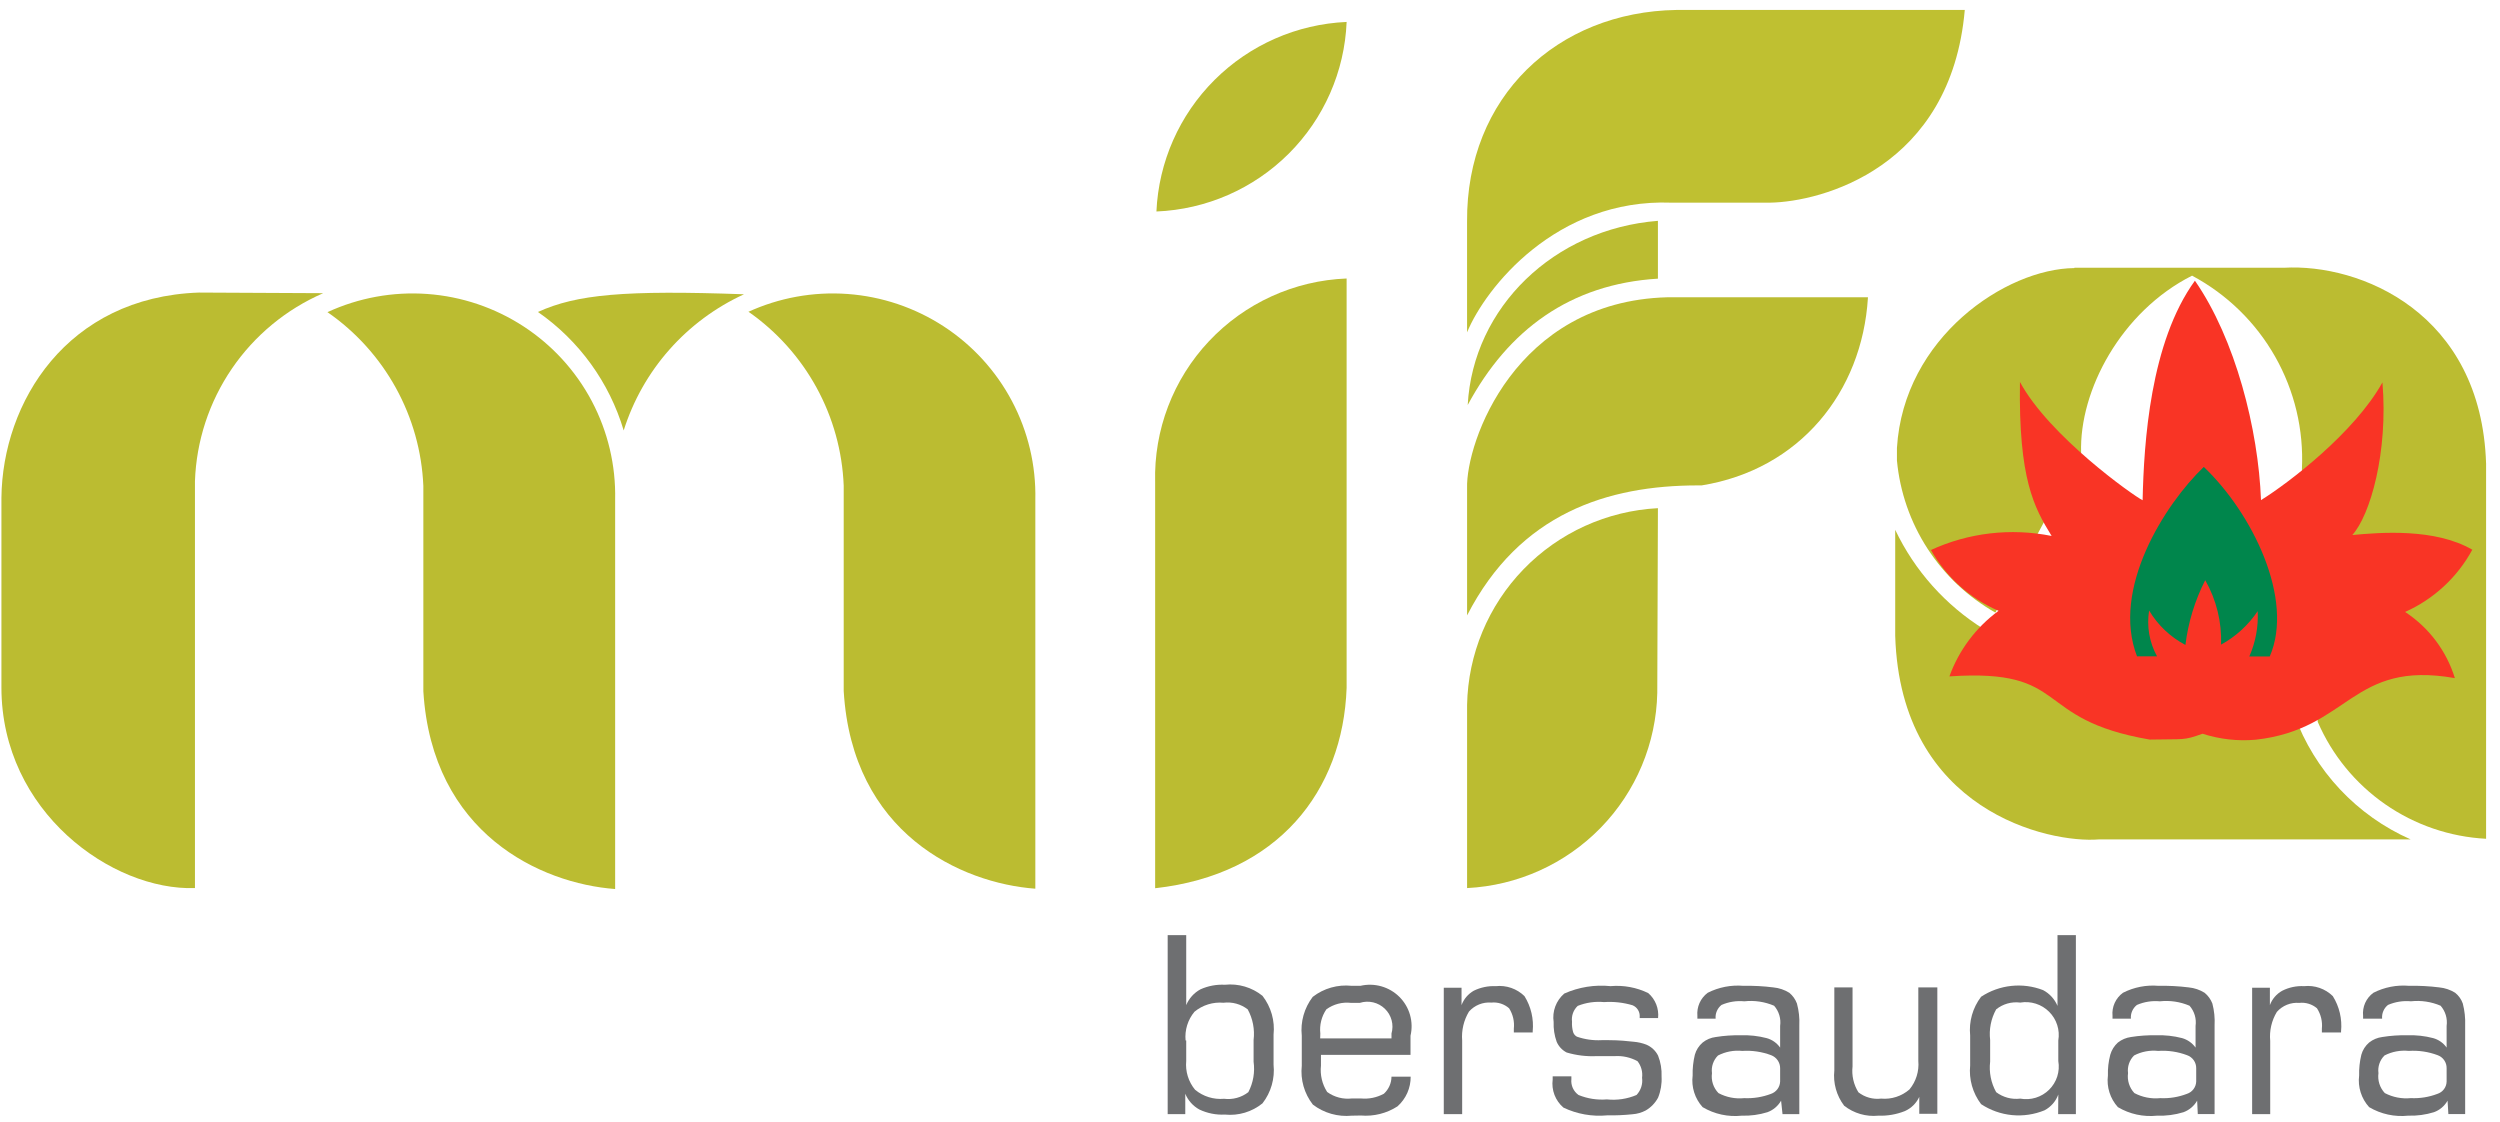
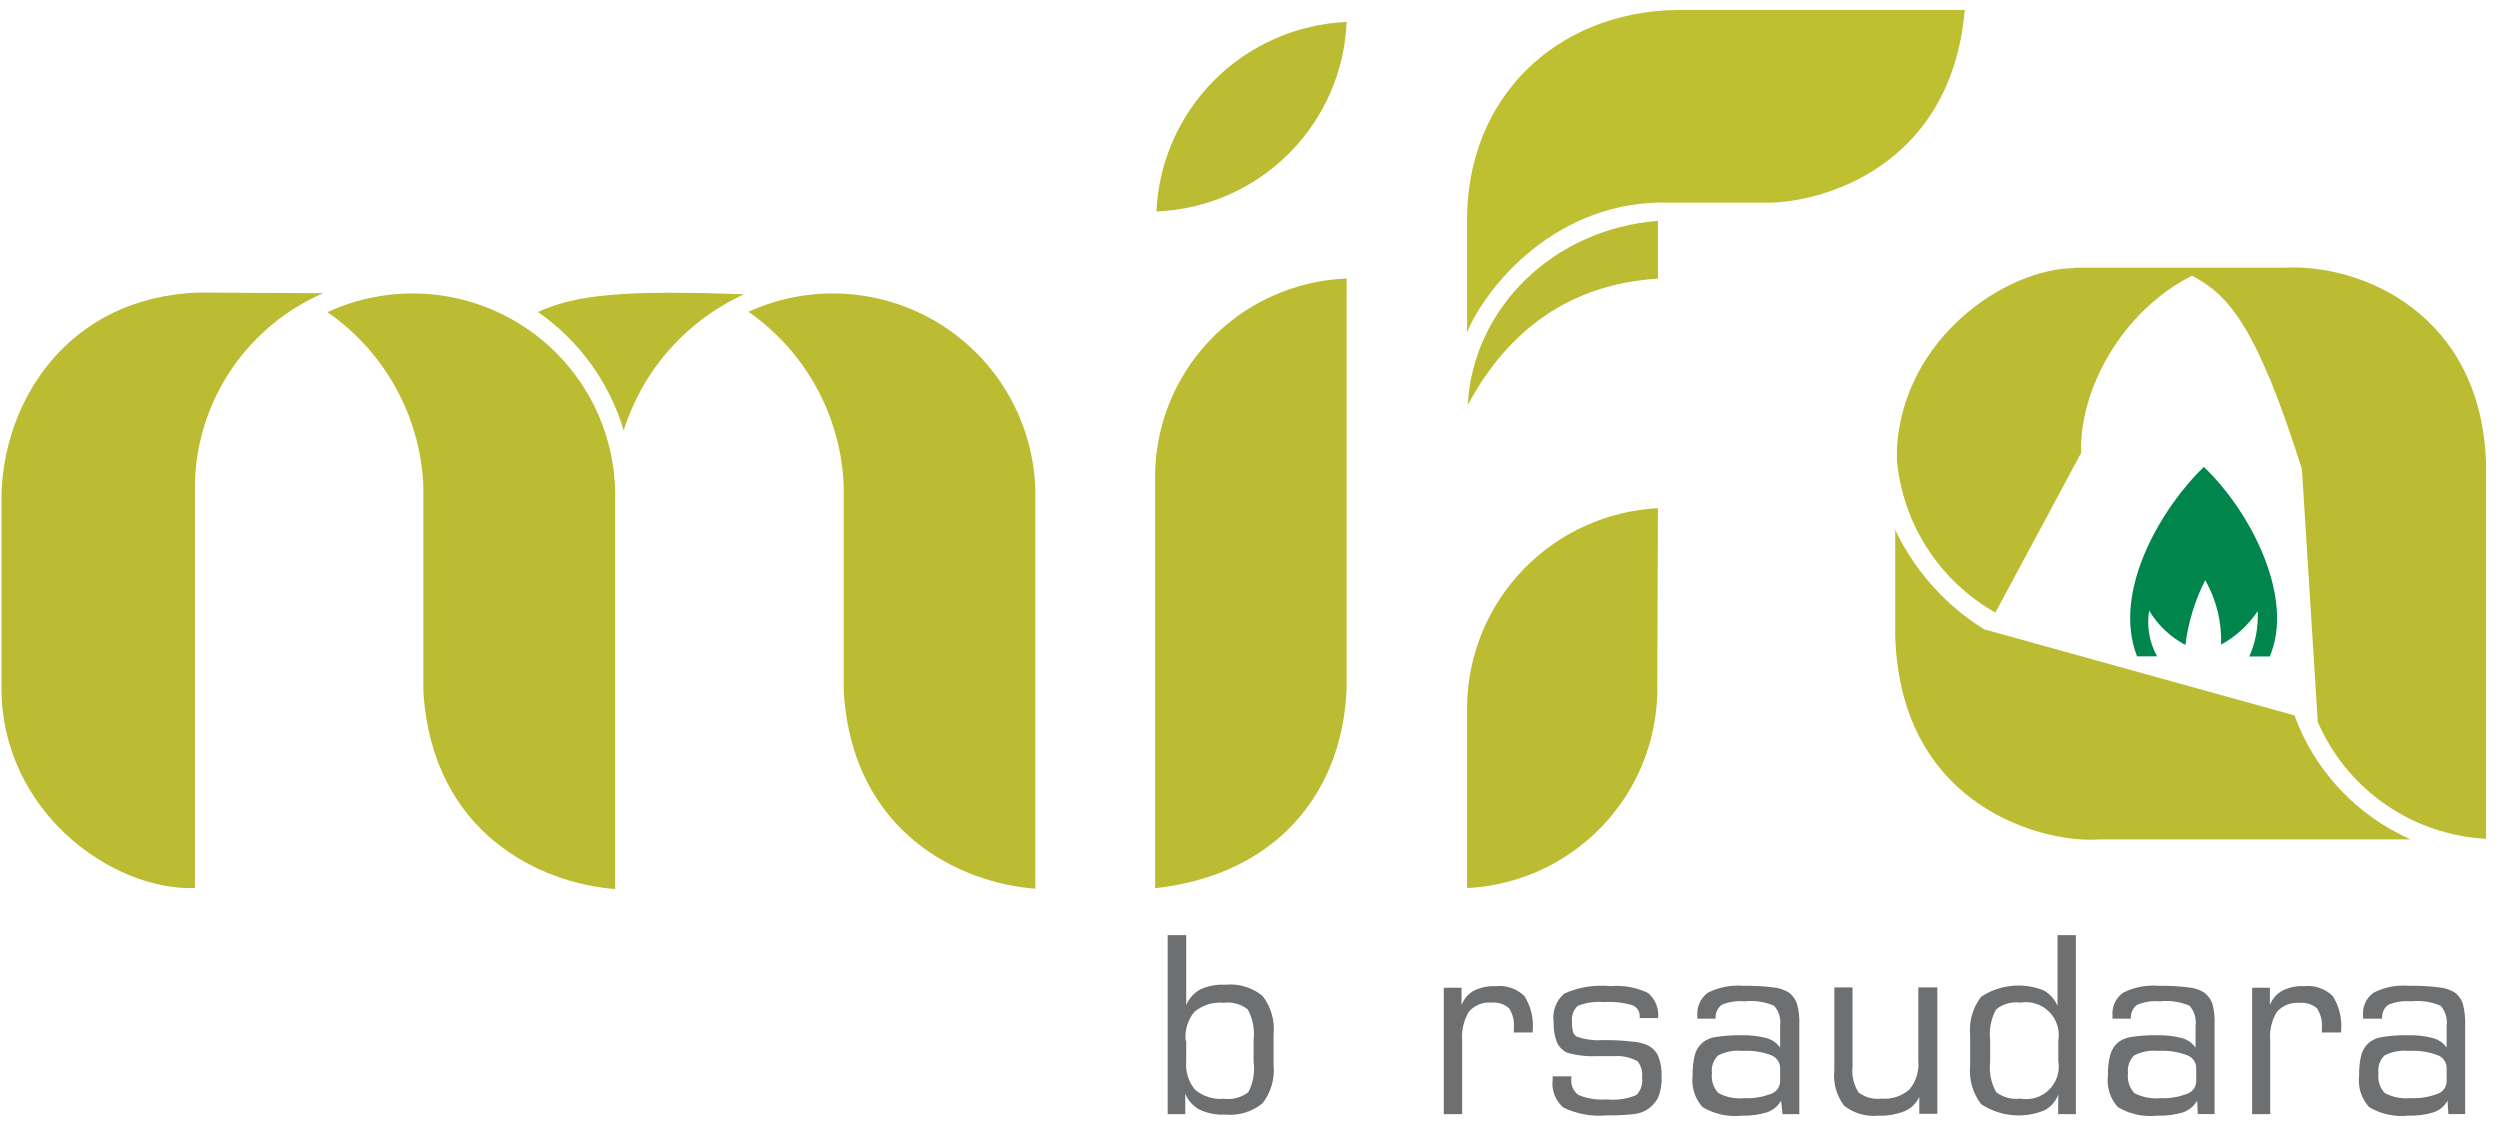
<svg xmlns="http://www.w3.org/2000/svg" width="156" height="70" viewBox="0 0 156 70" fill="none">
  <path d="M118.261 33.06C119.476 35.616 121.402 37.771 123.809 39.269L143.175 44.641C143.799 46.351 144.762 47.917 146.008 49.247C147.254 50.577 148.756 51.642 150.425 52.379H130.97C127.884 52.635 118.587 50.624 118.261 39.664V33.06Z" fill="#BBBC31" />
-   <path d="M129.446 16.708H142.512C147.259 16.432 154.835 19.498 155.132 28.931V52.34C152.873 52.221 150.693 51.475 148.837 50.186C146.981 48.897 145.523 47.117 144.628 45.047L143.639 29.276C143.76 26.823 143.18 24.387 141.966 22.249C140.753 20.112 138.957 18.362 136.785 17.201C132.364 19.429 129.733 24.367 129.862 28.26L124.511 38.226C122.797 37.252 121.343 35.882 120.274 34.229C119.205 32.577 118.551 30.691 118.369 28.733V27.955C118.785 21.055 125.174 16.767 129.437 16.728" fill="#BBBC31" />
-   <path d="M120.466 34.331C122.825 33.241 125.473 32.93 128.022 33.444C126.924 31.66 125.955 29.906 126.044 23.834C127.874 27.215 133.106 30.921 133.699 31.216C133.778 27.619 134.174 21.36 136.963 17.516C139.485 21.153 140.919 26.781 141.087 31.207C142.818 30.132 146.923 26.998 148.664 23.863C149.03 28.22 147.902 32.153 146.784 33.385C148.505 33.227 151.927 32.941 154.272 34.302C153.341 36.021 151.867 37.386 150.078 38.185C151.564 39.16 152.662 40.62 153.184 42.315C146.725 41.172 146.616 45.509 140.751 46.159C139.633 46.257 138.506 46.13 137.438 45.785C136.202 46.228 136.34 46.1 134.144 46.15C126.726 44.878 129.278 41.694 121.643 42.207C122.235 40.571 123.302 39.147 124.709 38.116C122.912 37.343 121.423 35.998 120.476 34.292" fill="#F93425" />
+   <path d="M129.446 16.708H142.512C147.259 16.432 154.835 19.498 155.132 28.931V52.34C152.873 52.221 150.693 51.475 148.837 50.186C146.981 48.897 145.523 47.117 144.628 45.047L143.639 29.276C140.753 20.112 138.957 18.362 136.785 17.201C132.364 19.429 129.733 24.367 129.862 28.26L124.511 38.226C122.797 37.252 121.343 35.882 120.274 34.229C119.205 32.577 118.551 30.691 118.369 28.733V27.955C118.785 21.055 125.174 16.767 129.437 16.728" fill="#BBBC31" />
  <path d="M133.334 40.954H134.599C134.119 40.083 133.945 39.077 134.105 38.096C134.646 39.007 135.43 39.751 136.37 40.244C136.543 38.836 136.961 37.468 137.606 36.203C138.303 37.427 138.645 38.819 138.595 40.225C139.514 39.721 140.298 39.004 140.88 38.135C140.929 39.106 140.75 40.075 140.356 40.964H141.632C143.184 37.386 140.534 32.004 137.517 29.136C135.084 31.462 131.721 36.755 133.353 40.964" fill="#00864C" />
  <path d="M20.167 18.295C17.858 19.299 15.882 20.932 14.466 23.008C13.05 25.084 12.252 27.516 12.165 30.025V55.416C7.012 55.593 0.089 50.665 0.089 42.898V31.07C0.148 25.106 4.174 18.542 12.412 18.256L20.167 18.295Z" fill="#BBBC31" />
  <path d="M46.425 18.363C38.987 18.097 35.991 18.363 33.567 19.467C36.14 21.256 38.026 23.863 38.918 26.86C39.505 24.999 40.475 23.282 41.768 21.819C43.061 20.355 44.648 19.178 46.425 18.363" fill="#BBBC31" />
  <path d="M20.434 19.478C22.381 18.579 24.525 18.189 26.665 18.344C28.805 18.499 30.87 19.195 32.666 20.365C34.462 21.535 35.929 23.142 36.93 25.034C37.93 26.926 38.431 29.04 38.385 31.178V55.475C33.746 55.13 26.961 52.025 26.417 43.134V30.32C26.326 28.176 25.738 26.081 24.7 24.201C23.662 22.32 22.202 20.703 20.434 19.478" fill="#BBBC31" />
  <path d="M46.653 19.478C48.6 18.579 50.745 18.189 52.885 18.344C55.025 18.499 57.09 19.195 58.886 20.365C60.682 21.535 62.149 23.142 63.149 25.034C64.15 26.926 64.651 29.04 64.605 31.178V55.455C59.966 55.11 53.171 52.005 52.647 43.114V30.301C52.562 28.16 51.982 26.068 50.953 24.188C49.923 22.307 48.472 20.688 46.713 19.458" fill="#BBBC31" />
  <path d="M84.029 17.378C80.76 17.506 77.674 18.913 75.438 21.293C73.201 23.672 71.996 26.834 72.081 30.093V55.425C79.737 54.577 83.802 49.363 84.029 42.927V17.378Z" fill="#BBBC31" />
  <path d="M84.03 1.369C80.926 1.506 77.987 2.797 75.79 4.986C73.594 7.175 72.299 10.104 72.161 13.197C75.268 13.071 78.214 11.784 80.413 9.593C82.612 7.402 83.903 4.466 84.03 1.369" fill="#BBBC31" />
  <path d="M103.454 31.71C100.279 31.877 97.284 33.236 95.075 35.515C92.865 37.794 91.604 40.823 91.546 43.992V55.416C94.703 55.257 97.683 53.911 99.885 51.651C102.087 49.391 103.348 46.383 103.414 43.233L103.454 31.71Z" fill="#BBBC31" />
-   <path d="M116.559 18.55H104.038C94.523 18.806 91.467 27.628 91.546 30.457V38.401C94.83 32.014 100.339 30.289 105.957 30.289H106.184C112.277 29.303 116.194 24.493 116.559 18.579" fill="#BBBC31" />
  <path d="M103.454 13.78C96.965 14.293 91.921 19.172 91.585 25.273C94.107 20.581 97.984 17.723 103.454 17.388V13.78Z" fill="#BBBC31" />
  <path d="M122.602 0.621H104.611C97.173 0.739 91.486 6.032 91.545 13.839V20.739C92.683 17.969 97.114 12.38 104.284 12.646H110.446C113.651 12.597 121.741 10.478 122.602 0.621Z" fill="#BFC031" />
  <path d="M72.863 69.52V58.352H74.02V62.719C74.194 62.298 74.509 61.95 74.911 61.733C75.388 61.519 75.91 61.421 76.434 61.448C77.276 61.36 78.119 61.608 78.778 62.138C79.314 62.827 79.562 63.695 79.47 64.562V66.435C79.56 67.299 79.312 68.164 78.778 68.85C78.12 69.383 77.277 69.635 76.434 69.55C75.885 69.578 75.338 69.47 74.841 69.234C74.443 69.016 74.132 68.668 73.961 68.249V69.52H72.863ZM74.02 64.927V66.208C73.99 66.529 74.023 66.853 74.118 67.16C74.213 67.468 74.368 67.754 74.574 68.002C75.079 68.421 75.73 68.623 76.384 68.564C76.651 68.598 76.923 68.578 77.182 68.507C77.442 68.436 77.685 68.315 77.897 68.15C78.202 67.565 78.316 66.9 78.224 66.248V64.897C78.305 64.238 78.177 63.569 77.858 62.985C77.645 62.82 77.402 62.699 77.143 62.628C76.883 62.557 76.612 62.538 76.345 62.571C75.691 62.513 75.04 62.715 74.535 63.133C74.328 63.381 74.173 63.667 74.078 63.975C73.983 64.283 73.95 64.606 73.981 64.927" fill="#6E6F71" />
-   <path d="M84.357 69.618C83.487 69.704 82.617 69.457 81.924 68.928C81.386 68.24 81.138 67.37 81.231 66.503V64.63C81.14 63.765 81.384 62.897 81.914 62.205C82.604 61.669 83.477 61.422 84.347 61.515H84.891C85.322 61.415 85.771 61.426 86.197 61.547C86.622 61.668 87.01 61.895 87.323 62.206C87.636 62.518 87.864 62.905 87.985 63.329C88.106 63.753 88.117 64.201 88.016 64.63V65.823H82.428C82.428 65.902 82.428 65.99 82.428 66.089V66.493C82.365 67.07 82.501 67.65 82.814 68.139C83.261 68.465 83.816 68.61 84.367 68.543H84.91C85.411 68.592 85.914 68.489 86.355 68.248C86.503 68.112 86.621 67.948 86.703 67.765C86.785 67.582 86.828 67.383 86.829 67.183H88.026C88.029 67.532 87.957 67.878 87.816 68.198C87.674 68.517 87.466 68.803 87.205 69.036C86.528 69.474 85.725 69.675 84.92 69.608L84.357 69.618ZM82.379 64.798H86.829V64.492C86.907 64.221 86.91 63.934 86.837 63.662C86.764 63.389 86.618 63.142 86.415 62.946C86.212 62.749 85.959 62.612 85.684 62.547C85.408 62.483 85.121 62.494 84.851 62.58H84.307C83.76 62.514 83.208 62.659 82.764 62.984C82.463 63.426 82.33 63.961 82.388 64.492L82.379 64.798Z" fill="#6E6F71" />
  <path d="M90.092 69.52V61.635H91.2V62.719C91.34 62.34 91.61 62.023 91.961 61.822C92.388 61.612 92.861 61.514 93.336 61.536C93.662 61.501 93.991 61.539 94.301 61.646C94.611 61.754 94.892 61.928 95.126 62.157C95.536 62.813 95.716 63.586 95.64 64.355V64.424H94.463V64.188C94.512 63.742 94.408 63.294 94.167 62.916C94.016 62.784 93.841 62.684 93.65 62.623C93.459 62.562 93.258 62.541 93.059 62.561C92.799 62.54 92.537 62.579 92.295 62.677C92.052 62.775 91.837 62.927 91.664 63.123C91.338 63.665 91.189 64.296 91.239 64.927V69.52H90.092Z" fill="#6E6F71" />
  <path d="M96.887 67.163H98.054V67.341C98.034 67.53 98.065 67.721 98.143 67.894C98.222 68.067 98.344 68.216 98.499 68.327C99.059 68.557 99.666 68.651 100.27 68.603C100.9 68.67 101.537 68.575 102.119 68.327C102.254 68.184 102.354 68.014 102.414 67.829C102.474 67.643 102.492 67.446 102.465 67.252C102.489 67.069 102.476 66.884 102.427 66.706C102.378 66.528 102.293 66.362 102.179 66.217C101.746 65.981 101.256 65.872 100.764 65.902C100.487 65.902 100.102 65.902 99.627 65.902C98.995 65.932 98.363 65.855 97.758 65.675C97.478 65.53 97.258 65.293 97.135 65.005C96.994 64.61 96.93 64.192 96.947 63.773C96.899 63.445 96.934 63.111 97.05 62.801C97.166 62.491 97.358 62.215 97.609 61.999C98.514 61.594 99.51 61.434 100.497 61.535C101.307 61.464 102.121 61.613 102.851 61.969C103.071 62.16 103.242 62.402 103.349 62.673C103.455 62.944 103.495 63.237 103.464 63.526H102.317V63.457C102.329 63.305 102.293 63.152 102.213 63.021C102.133 62.89 102.014 62.788 101.872 62.728C101.295 62.557 100.692 62.49 100.092 62.531C99.533 62.478 98.971 62.559 98.45 62.767C98.317 62.892 98.215 63.046 98.153 63.218C98.091 63.389 98.071 63.572 98.094 63.753C98.08 63.972 98.104 64.192 98.163 64.404C98.202 64.526 98.287 64.629 98.4 64.689C98.896 64.861 99.42 64.934 99.943 64.906H100.398C101.051 64.906 101.565 64.966 101.941 65.005C102.209 65.027 102.472 65.087 102.723 65.182C103.045 65.316 103.308 65.561 103.464 65.872C103.627 66.286 103.701 66.729 103.682 67.173C103.708 67.624 103.633 68.075 103.464 68.494C103.286 68.826 103.019 69.103 102.693 69.293C102.439 69.427 102.159 69.508 101.872 69.529C101.346 69.584 100.818 69.607 100.29 69.598C99.353 69.687 98.409 69.52 97.56 69.115C97.31 68.902 97.118 68.629 97 68.323C96.883 68.016 96.844 67.686 96.887 67.361V67.163Z" fill="#6E6F71" />
  <path d="M111.14 68.682C110.95 69.014 110.649 69.269 110.289 69.401C109.771 69.562 109.229 69.635 108.687 69.618C107.836 69.709 106.979 69.522 106.244 69.086C106.004 68.821 105.824 68.508 105.717 68.168C105.609 67.828 105.576 67.469 105.621 67.115C105.609 66.677 105.656 66.239 105.759 65.814C105.842 65.519 106.011 65.255 106.244 65.055C106.48 64.865 106.764 64.746 107.065 64.71C107.581 64.627 108.104 64.591 108.627 64.601C109.171 64.582 109.714 64.641 110.24 64.779C110.58 64.873 110.877 65.082 111.08 65.37V64.02C111.112 63.795 111.095 63.566 111.03 63.348C110.965 63.13 110.854 62.929 110.704 62.758C110.119 62.508 109.478 62.412 108.845 62.482C108.359 62.435 107.868 62.513 107.421 62.709C107.294 62.81 107.194 62.942 107.13 63.092C107.066 63.241 107.04 63.404 107.055 63.566H105.917V63.389C105.893 63.114 105.939 62.838 106.051 62.586C106.164 62.334 106.339 62.115 106.56 61.95C107.25 61.6 108.024 61.45 108.796 61.516C109.42 61.503 110.045 61.536 110.665 61.615C111.016 61.649 111.355 61.763 111.654 61.95C111.869 62.127 112.032 62.359 112.129 62.62C112.25 63.066 112.3 63.529 112.277 63.99V69.52H111.229L111.14 68.682ZM111.08 67.499V66.661C111.082 66.484 111.028 66.31 110.927 66.164C110.827 66.018 110.683 65.906 110.516 65.843C109.942 65.628 109.329 65.537 108.716 65.577C108.195 65.523 107.669 65.623 107.203 65.863C107.059 66.005 106.951 66.179 106.885 66.371C106.82 66.562 106.8 66.766 106.827 66.967C106.796 67.191 106.816 67.419 106.886 67.635C106.956 67.85 107.075 68.046 107.233 68.209C107.723 68.471 108.281 68.581 108.835 68.524C109.405 68.551 109.974 68.46 110.507 68.258C110.669 68.203 110.81 68.099 110.913 67.962C111.015 67.825 111.074 67.66 111.08 67.489" fill="#6E6F71" />
  <path d="M120.89 61.614V69.5H119.763V68.445C119.581 68.84 119.261 69.156 118.863 69.332C118.338 69.541 117.776 69.638 117.211 69.618C116.445 69.695 115.679 69.472 115.075 68.997C114.598 68.368 114.379 67.583 114.462 66.799V61.614H115.599V66.543C115.535 67.107 115.664 67.677 115.965 68.159C116.163 68.314 116.39 68.429 116.633 68.496C116.875 68.564 117.129 68.584 117.379 68.553C117.698 68.582 118.019 68.547 118.323 68.448C118.628 68.35 118.909 68.191 119.15 67.982C119.562 67.483 119.761 66.842 119.703 66.198V61.614H120.89Z" fill="#6E6F71" />
  <path d="M128.438 68.298C128.284 68.722 127.977 69.073 127.577 69.284C126.936 69.546 126.241 69.649 125.551 69.582C124.861 69.515 124.199 69.28 123.621 68.899C123.096 68.209 122.852 67.346 122.938 66.484V64.612C122.851 63.749 123.095 62.886 123.621 62.197C124.185 61.825 124.831 61.593 125.504 61.521C126.177 61.449 126.857 61.539 127.488 61.783C127.894 61.997 128.212 62.346 128.388 62.768V58.352H129.535V69.52H128.428L128.438 68.298ZM128.438 66.208V64.927C128.493 64.604 128.47 64.273 128.37 63.96C128.27 63.648 128.097 63.364 127.864 63.133C127.632 62.901 127.347 62.728 127.034 62.629C126.72 62.529 126.388 62.506 126.064 62.561C125.797 62.527 125.527 62.546 125.268 62.619C125.01 62.692 124.769 62.816 124.56 62.985C124.237 63.568 124.106 64.237 124.185 64.897V66.248C124.106 66.906 124.238 67.571 124.56 68.15C124.99 68.475 125.529 68.62 126.064 68.554C126.387 68.613 126.719 68.593 127.033 68.497C127.346 68.4 127.632 68.229 127.865 67.999C128.098 67.768 128.272 67.485 128.372 67.174C128.471 66.862 128.494 66.531 128.438 66.208" fill="#6E6F71" />
  <path d="M137.102 68.681C136.912 69.013 136.611 69.268 136.252 69.401C135.717 69.566 135.159 69.639 134.6 69.618C133.749 69.708 132.892 69.522 132.157 69.086C131.917 68.821 131.737 68.508 131.63 68.168C131.522 67.827 131.49 67.468 131.534 67.114C131.52 66.676 131.57 66.237 131.682 65.813C131.766 65.521 131.93 65.258 132.157 65.054C132.395 64.868 132.678 64.749 132.978 64.709C133.494 64.627 134.017 64.591 134.54 64.601C135.087 64.581 135.633 64.641 136.163 64.778C136.502 64.875 136.798 65.084 137.003 65.37V64.019C137.035 63.794 137.018 63.565 136.953 63.348C136.888 63.13 136.777 62.929 136.627 62.758C136.045 62.509 135.408 62.414 134.778 62.482C134.288 62.435 133.795 62.513 133.344 62.708C133.215 62.809 133.113 62.94 133.047 63.09C132.982 63.239 132.954 63.403 132.968 63.566H131.821V63.388C131.795 63.113 131.842 62.835 131.956 62.583C132.07 62.331 132.249 62.112 132.473 61.949C133.159 61.599 133.931 61.449 134.699 61.516C135.327 61.503 135.955 61.536 136.578 61.614C136.929 61.648 137.268 61.763 137.567 61.949C137.784 62.127 137.951 62.358 138.052 62.62C138.169 63.066 138.215 63.529 138.19 63.99V69.519H137.142L137.102 68.681ZM137.043 67.499V66.661C137.046 66.481 136.993 66.306 136.89 66.159C136.786 66.012 136.639 65.901 136.469 65.843C135.895 65.626 135.281 65.536 134.669 65.577C134.151 65.521 133.627 65.621 133.166 65.862C133.022 66.005 132.913 66.179 132.848 66.371C132.783 66.562 132.763 66.766 132.79 66.966C132.759 67.19 132.779 67.417 132.847 67.632C132.916 67.847 133.031 68.044 133.185 68.208C133.68 68.47 134.241 68.58 134.798 68.524C135.364 68.552 135.93 68.461 136.459 68.258C136.624 68.205 136.769 68.103 136.873 67.965C136.978 67.828 137.037 67.661 137.043 67.489" fill="#6E6F71" />
  <path d="M140.533 69.52V61.635H141.641V62.719C141.782 62.337 142.056 62.019 142.412 61.822C142.834 61.609 143.305 61.51 143.777 61.536C144.103 61.501 144.433 61.539 144.742 61.646C145.052 61.754 145.334 61.928 145.567 62.157C145.977 62.813 146.158 63.586 146.082 64.355V64.424H144.885V64.188C144.931 63.741 144.823 63.293 144.578 62.916C144.427 62.788 144.25 62.691 144.059 62.634C143.869 62.576 143.669 62.558 143.471 62.581C143.21 62.559 142.949 62.599 142.706 62.697C142.464 62.794 142.248 62.947 142.076 63.143C141.748 63.684 141.602 64.317 141.661 64.947V69.52H140.533Z" fill="#6E6F71" />
  <path d="M152.728 68.681C152.541 69.015 152.239 69.271 151.878 69.401C151.36 69.561 150.818 69.635 150.276 69.617C149.425 69.708 148.568 69.521 147.833 69.085C147.593 68.82 147.413 68.507 147.306 68.167C147.198 67.827 147.165 67.468 147.21 67.114C147.198 66.676 147.245 66.239 147.348 65.813C147.431 65.518 147.6 65.254 147.833 65.054C148.07 64.866 148.354 64.747 148.654 64.709C149.17 64.626 149.693 64.59 150.216 64.6C150.759 64.581 151.303 64.641 151.828 64.778C152.169 64.872 152.466 65.081 152.669 65.369V64.019C152.701 63.794 152.683 63.565 152.619 63.347C152.554 63.13 152.443 62.928 152.293 62.757C151.711 62.508 151.074 62.412 150.444 62.481C149.954 62.435 149.461 62.513 149.01 62.708C148.882 62.81 148.782 62.941 148.719 63.091C148.655 63.24 148.629 63.404 148.644 63.565H147.457V63.388C147.429 63.113 147.474 62.836 147.586 62.583C147.699 62.331 147.876 62.112 148.1 61.949C148.786 61.599 149.557 61.449 150.325 61.515C150.956 61.502 151.588 61.535 152.214 61.614C152.565 61.648 152.904 61.763 153.203 61.949C153.421 62.124 153.585 62.356 153.678 62.619C153.794 63.066 153.844 63.528 153.826 63.989V69.519H152.778L152.728 68.681ZM152.669 67.498V66.66C152.673 66.482 152.621 66.307 152.52 66.16C152.419 66.014 152.274 65.902 152.105 65.842C151.531 65.627 150.917 65.536 150.305 65.576C149.784 65.522 149.258 65.622 148.792 65.862C148.648 66.005 148.539 66.178 148.474 66.37C148.409 66.562 148.389 66.766 148.416 66.966C148.385 67.189 148.405 67.417 148.473 67.631C148.542 67.846 148.657 68.043 148.812 68.208C149.31 68.469 149.874 68.579 150.434 68.523C151 68.55 151.566 68.46 152.095 68.257C152.259 68.204 152.402 68.102 152.505 67.964C152.608 67.826 152.665 67.66 152.669 67.488" fill="#6E6F71" />
</svg>